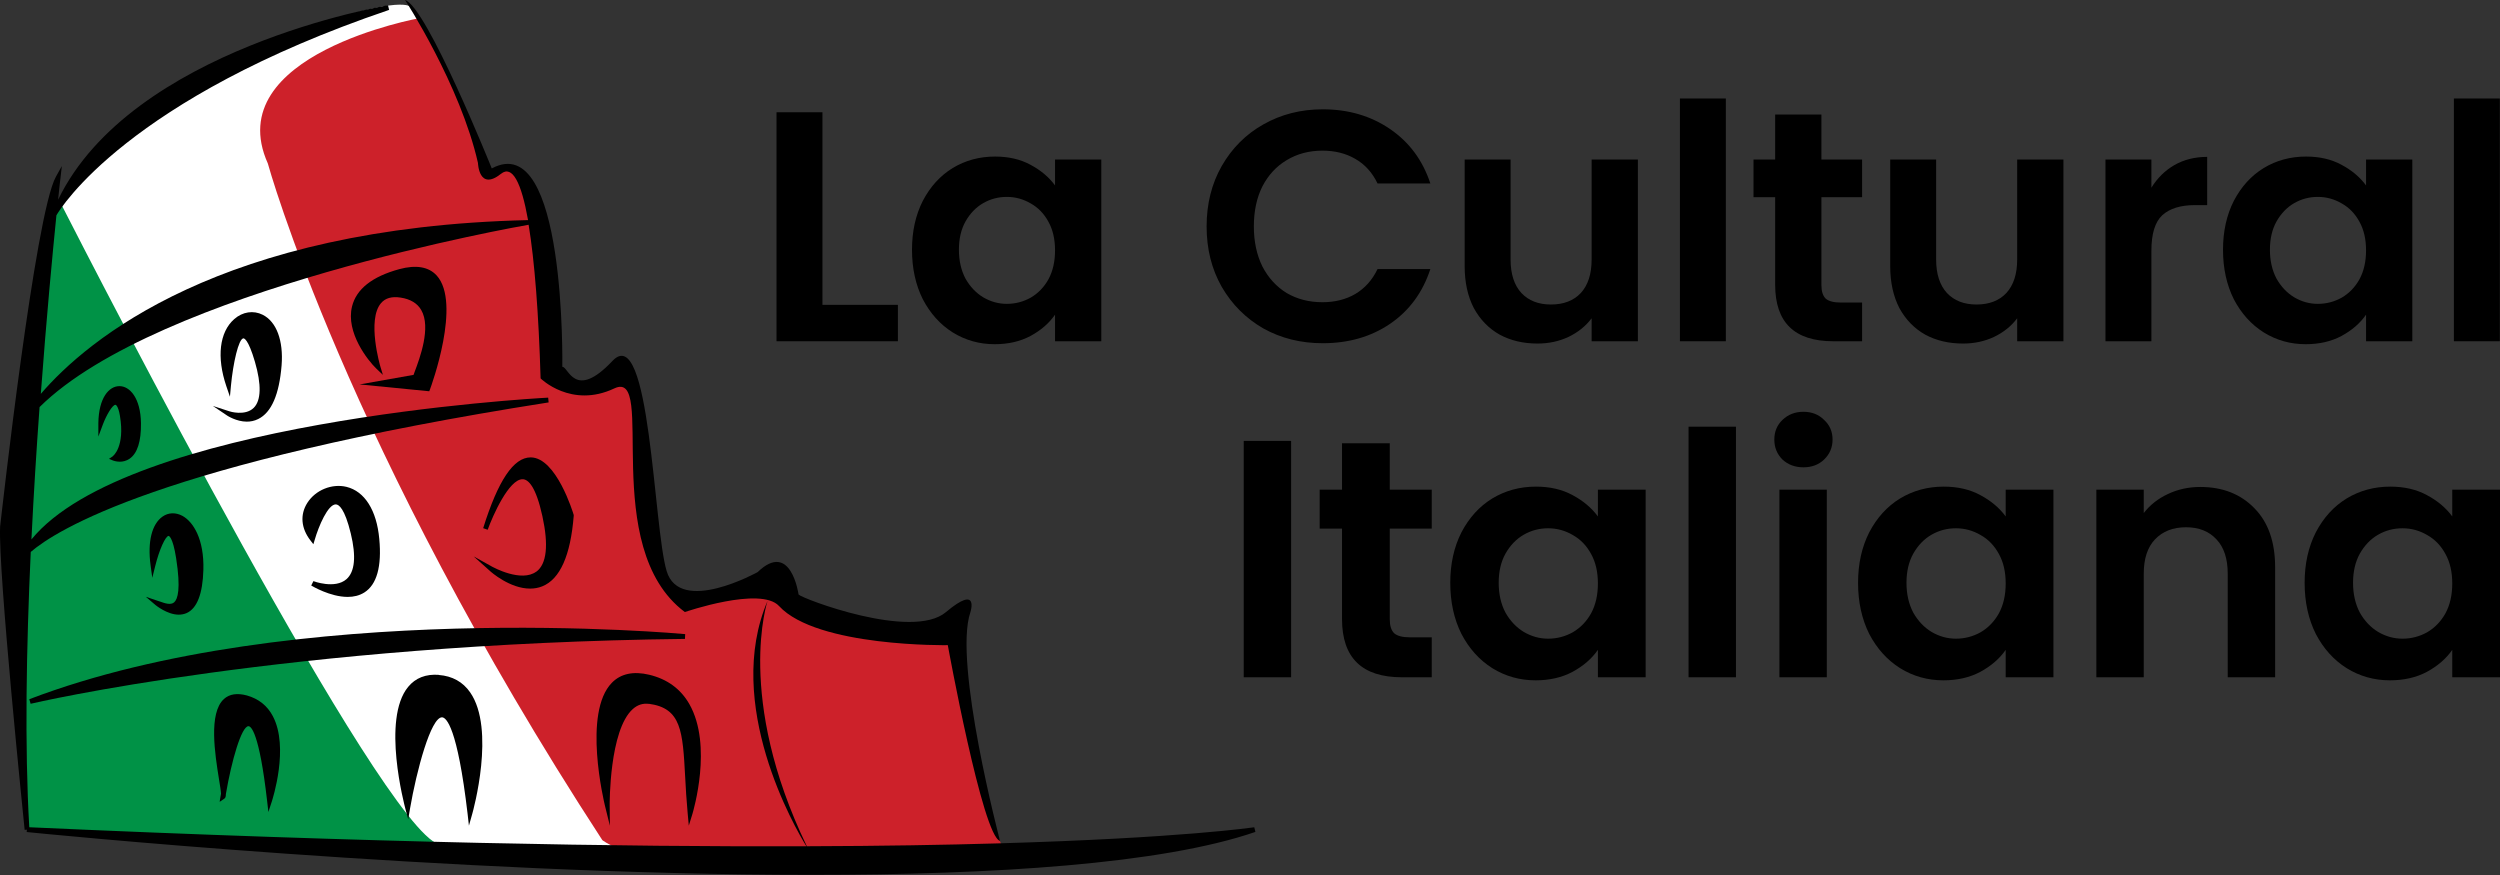
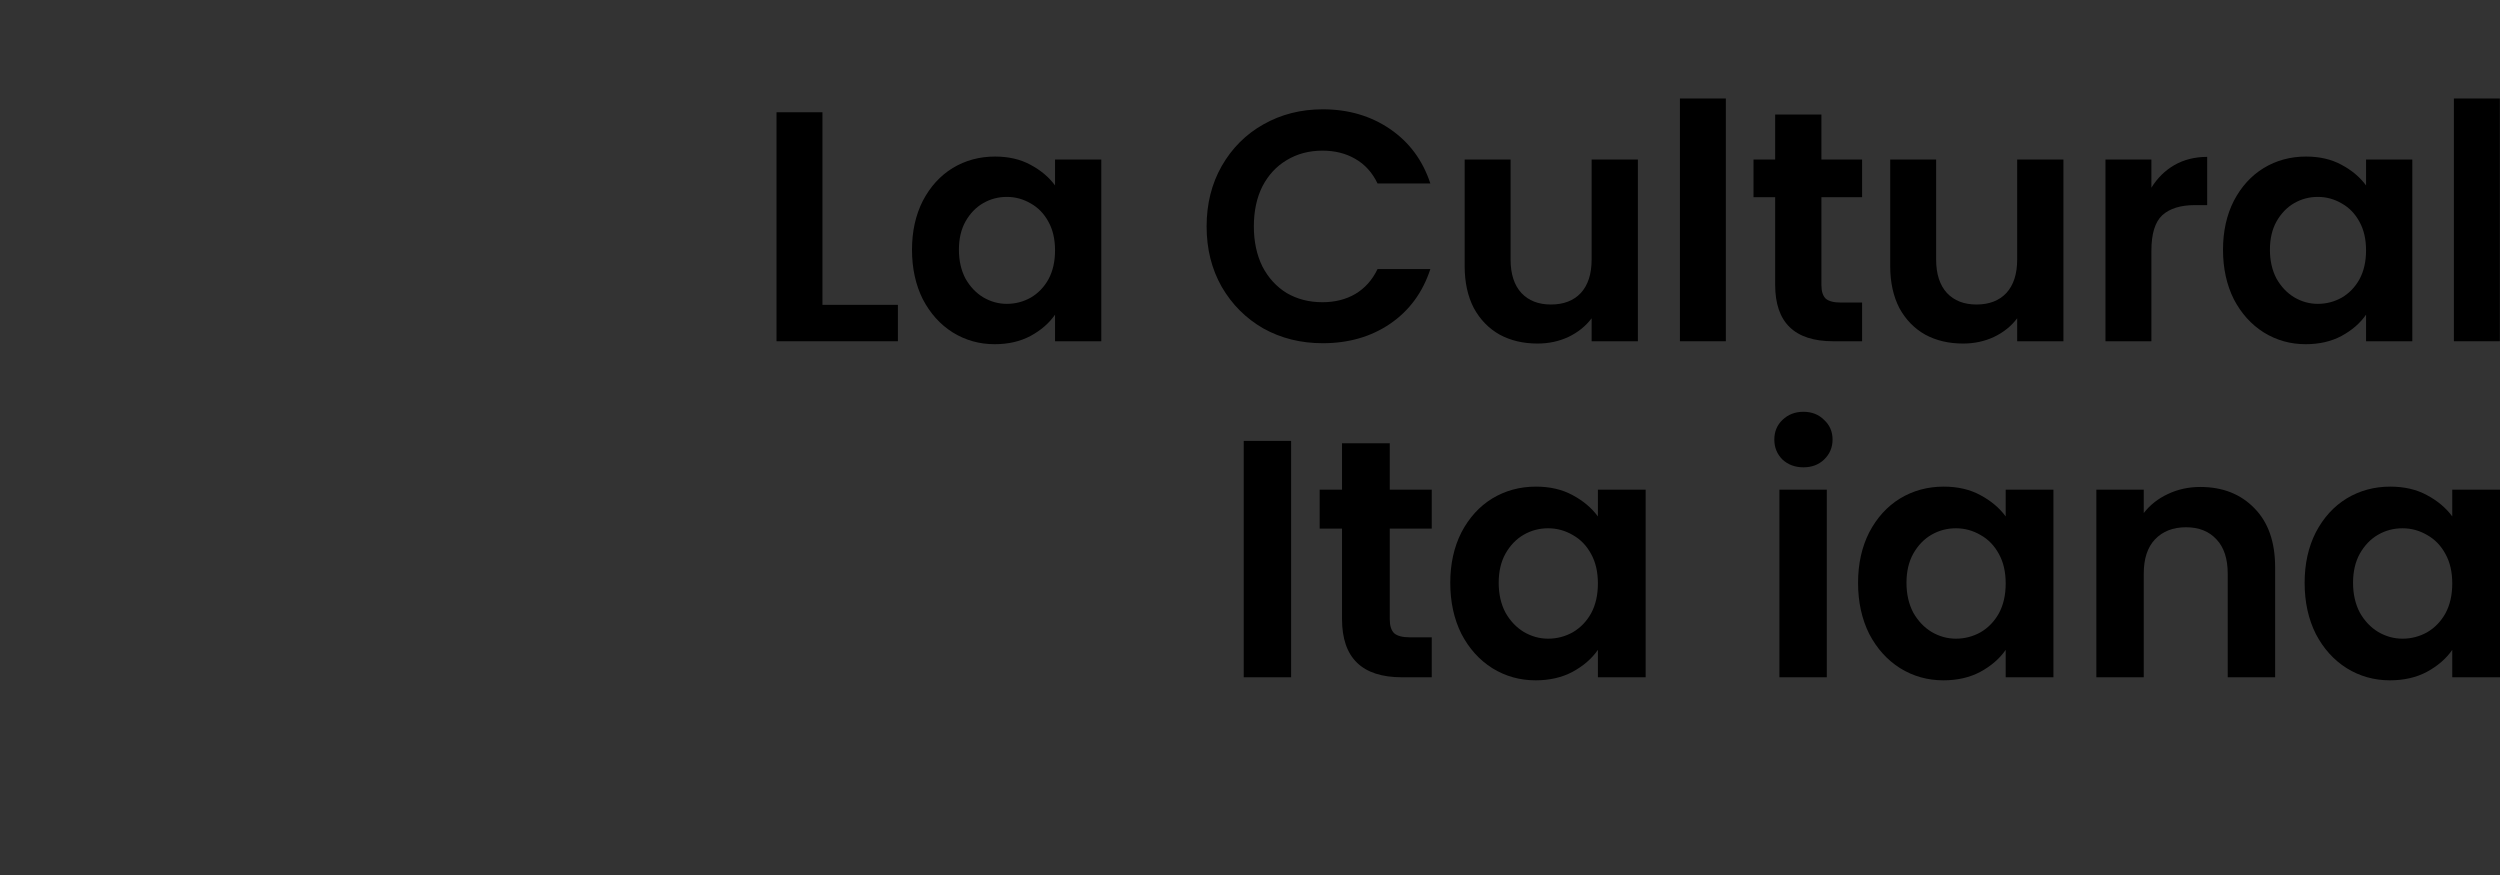
<svg xmlns="http://www.w3.org/2000/svg" width="660" height="231" viewBox="0 0 660 231" fill="none">
  <rect x="0" y="0" width="660" height="231" fill="#333333" stroke="none" />
  <g clip-path="url(#clip0_409_476)">
    <path d="M108.665 2.013C108.665 2.013 107.292 -1.262 86.908 5.588C66.524 12.438 42.111 26.379 30.621 36.774C19.13 47.17 13.729 58.737 13.729 58.737L22.682 80.339L44.2 141.81L95.145 218.514L108.008 224.102L177.487 228.068V205.204L122.214 85.266L112.007 7.271L108.695 2.013H108.665Z" fill="white" />
    <path d="M110.814 4.777C110.814 4.777 57.809 14.331 70.702 43.144C70.702 43.144 91.176 117.654 159.013 221.789C159.013 221.789 181.456 239.665 264.932 224.703C253.472 191.925 254.278 188.74 252.129 178.645C252.009 178.074 251.89 177.533 251.8 176.992C250.786 171.855 250.398 167.829 251.144 166.086C251.144 166.086 205.243 164.734 206.317 154.519C206.317 154.519 179.755 158.245 177.159 155.571C177.159 155.571 172.622 149.201 170.145 114.92C169.787 110.173 166.773 104.946 166.832 99.147C166.832 99.147 148 105.667 143.673 99.688C143.673 99.688 154.477 43.114 130.69 44.226C130.69 44.226 129.676 46.569 128.691 44.406C126.572 39.689 123.02 30.015 119.17 21.482C115.111 12.469 110.814 4.747 110.814 4.747" fill="#CD212A" />
    <path d="M13.848 55.402C13.848 55.402 15.191 52.067 15.967 53.539C26.174 73.549 100.428 218.033 115.887 222.93C132.511 228.188 7.163 219.025 7.163 219.025C7.163 219.025 -2.029 126.427 14.266 56.364L13.848 55.402Z" fill="#009246" />
    <path d="M180.889 167.408C179.875 167.318 77.656 157.914 7.73 184.594L8.088 185.796C8.745 185.645 75.955 169.902 180.83 168.67L180.889 167.408Z" fill="black" />
    <path d="M331.188 218.394C331.009 218.394 312.296 221.248 263.202 222.66C249.742 223.051 233.118 223.351 213.003 223.411C194.021 184.053 202.647 158.605 202.647 158.605C190.977 185.886 209.869 218.514 212.883 223.411C165.37 223.592 98.429 222.51 7.73 218.394C6.477 196.942 6.954 170.954 8.118 145.716C14.654 140.068 42.44 122.311 144.837 106.238L144.718 104.976C140.002 105.216 33.666 111.345 8.297 142.411C8.894 130.333 9.64 118.496 10.446 107.469C41.783 76.463 137.913 59.608 139.555 59.338C141.136 68.892 142.211 82.833 142.718 99.898C142.718 99.898 150.806 107.92 162.177 102.542C173.518 97.164 157.85 144.424 180.8 161.58C180.8 161.58 200.796 154.699 205.661 159.987C215.689 170.893 250.219 170.323 250.219 170.323C250.219 170.323 259.411 220.858 264.007 221.999C264.007 221.999 251.592 174.889 256.188 161.61C256.188 161.61 258.635 154.099 249.712 161.61C240.788 169.121 211.63 157.974 210.824 156.953C210.824 156.953 208.824 142.531 200.02 151.034C200.02 151.034 179.487 162.451 175.995 150.764C172.473 139.076 171.668 84.696 161.67 95.301C151.672 105.907 150.06 96.743 148.448 96.834C148.448 96.834 149.523 33.86 129.825 44.466C129.825 44.466 112.665 1.773 106.934 0C106.934 0 121.528 22.443 126.184 43.024C126.184 43.024 126.393 50.565 132.273 45.878C135.257 43.505 137.645 48.191 139.405 58.106C58.228 59.999 23.011 89.743 10.775 103.984C12.267 83.884 13.878 66.909 14.893 56.844C15.968 54.981 33.755 26.019 102.726 2.614L102.428 1.382C101.741 1.502 34.68 12.799 15.341 52.728C15.699 49.183 15.938 47.11 15.968 46.99L16.326 43.835L14.774 46.629C9.282 56.394 0.418 135.651 0.03 139.046C-0.507 150.914 6.238 216.291 6.507 219.085L7.104 219.025L7.044 219.656C8.715 219.836 118.872 230.952 214.226 230.952C262.336 230.952 306.685 228.128 331.427 219.626L331.128 218.394H331.188Z" fill="black" />
    <path d="M29.755 120.479L28.77 121.14L29.875 121.59C29.875 121.59 30.651 121.891 31.635 121.891C32.411 121.891 33.307 121.71 34.202 121.11C36.261 119.697 37.276 116.543 37.216 111.736C37.127 105.006 34.202 101.911 31.516 101.941C28.8 101.941 26.054 104.976 25.965 111.736V115.251L27.189 111.976C28.114 109.542 29.695 106.868 30.471 106.868C30.471 106.868 30.471 106.868 30.501 106.868C30.501 106.868 31.188 106.959 31.665 109.783C33.038 118.015 29.815 120.419 29.785 120.419L29.755 120.479Z" fill="black" />
    <path d="M60.555 108.581L56.198 107.169L59.988 109.723C59.988 109.723 62.406 111.315 65.151 111.315C66.106 111.315 67.151 111.135 68.165 110.624C71.657 108.912 73.717 104.164 74.343 96.443C74.851 89.923 73 84.936 69.359 83.103C66.912 81.871 64.047 82.292 61.838 84.245C57.929 87.67 57.153 94.28 59.749 101.941L60.704 104.735L60.973 101.791C61.54 95.872 62.972 89.443 64.256 89.323C64.405 89.323 65.509 89.383 67.3 95.512C69.061 101.551 68.942 105.757 66.972 107.68C64.704 109.903 60.585 108.611 60.555 108.581Z" fill="black" />
    <path d="M109.172 98.966L94.936 101.49L113.32 103.293L113.499 102.842C113.858 101.911 121.856 79.978 115.29 72.738C113.171 70.424 109.858 69.853 105.412 71.055C98.249 73.008 94.07 76.313 92.936 80.91C91.235 87.79 97.174 95.241 99.383 97.344L101.084 98.966L100.398 96.713C100.398 96.713 96.786 84.425 100.607 80.008C101.741 78.686 103.442 78.206 105.77 78.566C108.336 78.957 110.187 80.069 111.201 81.841C113.887 86.438 110.784 94.67 109.47 98.155C109.351 98.456 109.261 98.756 109.172 98.997V98.966Z" fill="black" />
    <path d="M42.141 158.785L38.499 157.554L41.036 159.717C41.036 159.717 44.11 162.271 47.184 162.271C47.871 162.271 48.587 162.15 49.273 161.85C52.019 160.618 53.511 156.772 53.691 150.463C53.929 142.321 51.005 137.754 48.169 136.192C46.379 135.23 44.468 135.29 42.916 136.372C40.081 138.355 38.917 143.042 39.753 149.231L40.201 152.536L41.007 149.321C42.051 145.115 43.693 141.48 44.528 141.48C44.528 141.48 45.603 141.6 46.498 147.368C47.781 155.541 46.916 158.214 45.961 159.026C45.035 159.807 43.513 159.266 42.17 158.785H42.141Z" fill="black" />
    <path d="M82.73 153.438L82.163 154.579C82.431 154.73 87.177 157.584 91.802 157.584C93.354 157.584 94.847 157.253 96.19 156.412C99.473 154.339 100.816 149.562 100.129 142.261C99.443 134.72 96.279 129.703 91.474 128.531C87.624 127.599 83.297 129.372 81.148 132.737C79.148 135.862 79.477 139.497 81.984 142.712L82.73 143.673L83.088 142.502C84.132 138.866 86.58 133.158 88.639 133.158C89.445 133.158 90.997 134.209 92.608 140.849C94.071 146.888 93.683 150.944 91.474 152.897C88.43 155.571 82.76 153.438 82.7 153.408L82.73 153.438Z" fill="black" />
    <path d="M141.614 150.884C137.644 153.858 130.153 149.712 130.064 149.682L125.05 146.888L129.347 150.733C129.586 150.974 134.63 155.42 139.972 155.39C141.047 155.39 142.121 155.21 143.166 154.79C147.851 152.897 150.627 146.647 151.462 136.192V136.072V135.952C151.283 135.321 146.866 120.809 140.121 120.749H140.092C135.585 120.749 131.496 126.848 127.557 139.437L128.751 139.857C130.094 136.102 134.361 126.518 137.943 126.518C137.973 126.518 138.032 126.518 138.062 126.518C139.465 126.608 141.464 128.38 143.195 136.282C144.867 143.943 144.33 148.871 141.614 150.914V150.884Z" fill="black" />
    <path d="M58.019 211.664L59.212 210.853C59.511 210.642 59.63 210.342 59.63 209.651C61.122 200.848 63.749 191.714 65.599 191.714C66.226 191.714 68.434 193.186 70.523 211.483L70.852 214.368L71.747 211.634C71.926 211.063 76.403 197.302 72.016 189.04C70.553 186.276 68.255 184.473 65.181 183.602C62.614 182.911 60.585 183.212 59.123 184.534C55.004 188.259 56.765 199.165 57.809 205.685C58.048 207.187 58.317 208.749 58.347 209.531C58.317 209.771 58.257 209.981 58.227 210.192L57.989 211.634L58.019 211.664Z" fill="black" />
    <path d="M115.917 178.164C112.425 177.894 109.68 178.975 107.74 181.349C100.726 189.882 106.785 212.565 107.023 213.527L107.769 216.291L108.247 213.467C109.978 203.432 113.738 189.371 116.693 189.371C117.827 189.401 120.752 191.955 123.438 214.788L123.796 217.973L124.662 214.909C124.93 214.007 130.869 192.495 124.124 182.791C122.214 180.027 119.409 178.465 115.857 178.194L115.917 178.164Z" fill="black" />
    <path d="M171.279 185.796C179.904 186.937 180.233 193.036 180.889 205.174C181.039 208.029 181.218 211.243 181.546 214.728L181.844 217.973L182.799 214.879C183.008 214.158 188.201 196.792 181.994 185.886C179.696 181.86 176.144 179.276 171.399 178.134C167.22 177.143 163.908 177.834 161.55 180.237C153.79 188.109 159.461 211.664 159.7 212.685L161.013 218.003L160.953 212.535C160.953 212.325 160.834 192.736 167.071 187.178C168.325 186.066 169.727 185.615 171.339 185.826L171.279 185.796Z" fill="black" />
  </g>
  <path d="M608.422 153.859C608.422 148.853 609.406 144.412 611.372 140.538C613.398 136.664 616.11 133.684 619.507 131.598C622.963 129.512 626.807 128.469 631.038 128.469C634.733 128.469 637.951 129.214 640.692 130.704C643.493 132.194 645.728 134.072 647.396 136.337V129.274H660V178.802H647.396V171.561C645.787 173.885 643.552 175.822 640.692 177.372C637.891 178.862 634.643 179.607 630.949 179.607C626.777 179.607 622.963 178.534 619.507 176.388C616.11 174.243 613.398 171.233 611.372 167.359C609.406 163.425 608.422 158.925 608.422 153.859ZM647.396 154.038C647.396 150.998 646.8 148.406 645.608 146.26C644.417 144.055 642.808 142.386 640.781 141.254C638.755 140.062 636.58 139.466 634.256 139.466C631.932 139.466 629.786 140.032 627.82 141.164C625.853 142.297 624.244 143.965 622.993 146.171C621.801 148.316 621.205 150.879 621.205 153.859C621.205 156.839 621.801 159.462 622.993 161.726C624.244 163.932 625.853 165.63 627.82 166.822C629.846 168.014 631.991 168.61 634.256 168.61C636.58 168.61 638.755 168.044 640.781 166.912C642.808 165.72 644.417 164.051 645.608 161.905C646.8 159.7 647.396 157.078 647.396 154.038Z" fill="black" />
  <path d="M580.879 128.558C586.778 128.558 591.546 130.436 595.181 134.19C598.816 137.886 600.634 143.071 600.634 149.746V178.801H588.119V151.445C588.119 147.511 587.136 144.501 585.169 142.415C583.203 140.27 580.521 139.197 577.124 139.197C573.668 139.197 570.927 140.27 568.9 142.415C566.934 144.501 565.951 147.511 565.951 151.445V178.801H553.436V129.273H565.951V135.442C567.619 133.296 569.735 131.628 572.297 130.436C574.919 129.184 577.78 128.558 580.879 128.558Z" fill="black" />
  <path d="M490.529 153.859C490.529 148.853 491.513 144.412 493.479 140.538C495.505 136.664 498.217 133.684 501.614 131.598C505.07 129.512 508.914 128.469 513.145 128.469C516.84 128.469 520.058 129.214 522.799 130.704C525.6 132.194 527.834 134.072 529.503 136.337V129.274H542.107V178.802H529.503V171.561C527.894 173.885 525.659 175.822 522.799 177.372C519.998 178.862 516.75 179.607 513.055 179.607C508.884 179.607 505.07 178.534 501.614 176.388C498.217 174.243 495.505 171.233 493.479 167.359C491.513 163.425 490.529 158.925 490.529 153.859ZM529.503 154.038C529.503 150.998 528.907 148.406 527.715 146.26C526.523 144.055 524.914 142.386 522.888 141.254C520.862 140.062 518.687 139.466 516.363 139.466C514.039 139.466 511.893 140.032 509.927 141.164C507.96 142.297 506.351 143.965 505.1 146.171C503.908 148.316 503.312 150.879 503.312 153.859C503.312 156.839 503.908 159.462 505.1 161.726C506.351 163.932 507.96 165.63 509.927 166.822C511.953 168.014 514.098 168.61 516.363 168.61C518.687 168.61 520.862 168.044 522.888 166.912C524.914 165.72 526.523 164.051 527.715 161.905C528.907 159.7 529.503 157.078 529.503 154.038Z" fill="black" />
  <path d="M476.109 123.373C473.904 123.373 472.057 122.688 470.567 121.317C469.137 119.887 468.422 118.128 468.422 116.042C468.422 113.956 469.137 112.228 470.567 110.857C472.057 109.427 473.904 108.711 476.109 108.711C478.314 108.711 480.132 109.427 481.562 110.857C483.052 112.228 483.797 113.956 483.797 116.042C483.797 118.128 483.052 119.887 481.562 121.317C480.132 122.688 478.314 123.373 476.109 123.373ZM482.277 129.274V178.802H469.763V129.274H482.277Z" fill="black" />
-   <path d="M458.292 112.645V178.802H445.777V112.645H458.292Z" fill="black" />
  <path d="M382.871 153.859C382.871 148.853 383.854 144.412 385.821 140.538C387.847 136.664 390.559 133.684 393.955 131.598C397.412 129.512 401.256 128.469 405.487 128.469C409.181 128.469 412.399 129.214 415.141 130.704C417.942 132.194 420.176 134.072 421.845 136.337V129.274H434.449V178.802H421.845V171.561C420.236 173.885 418.001 175.822 415.141 177.372C412.34 178.862 409.092 179.607 405.397 179.607C401.226 179.607 397.412 178.534 393.955 176.388C390.559 174.243 387.847 171.233 385.821 167.359C383.854 163.425 382.871 158.925 382.871 153.859ZM421.845 154.038C421.845 150.998 421.249 148.406 420.057 146.26C418.865 144.055 417.256 142.386 415.23 141.254C413.204 140.062 411.029 139.466 408.705 139.466C406.381 139.466 404.235 140.032 402.269 141.164C400.302 142.297 398.693 143.965 397.442 146.171C396.25 148.316 395.654 150.879 395.654 153.859C395.654 156.839 396.25 159.462 397.442 161.726C398.693 163.932 400.302 165.63 402.269 166.822C404.295 168.014 406.44 168.61 408.705 168.61C411.029 168.61 413.204 168.044 415.23 166.912C417.256 165.72 418.865 164.051 420.057 161.905C421.249 159.7 421.845 157.078 421.845 154.038Z" fill="black" />
  <path d="M366.898 139.555V163.514C366.898 165.183 367.285 166.405 368.06 167.18C368.894 167.895 370.265 168.253 372.172 168.253H377.982V178.802H370.116C359.568 178.802 354.294 173.676 354.294 163.425V139.555H348.394V129.274H354.294V117.026H366.898V129.274H377.982V139.555H366.898Z" fill="black" />
  <path d="M340.857 116.4V178.802H328.342V116.4H340.857Z" fill="black" />
  <path d="M659.951 26V90.091H647.825V26H659.951Z" fill="black" />
  <path d="M586.875 65.926C586.875 61.076 587.828 56.775 589.733 53.021C591.696 49.268 594.323 46.381 597.615 44.36C600.964 42.34 604.688 41.329 608.787 41.329C612.367 41.329 615.485 42.051 618.141 43.494C620.855 44.938 623.02 46.757 624.637 48.951V42.109H636.849V90.09H624.637V83.075C623.078 85.327 620.913 87.203 618.141 88.705C615.427 90.148 612.28 90.87 608.701 90.87C604.659 90.87 600.964 89.831 597.615 87.752C594.323 85.673 591.696 82.757 589.733 79.004C587.828 75.194 586.875 70.834 586.875 65.926ZM624.637 66.1C624.637 63.155 624.059 60.643 622.905 58.564C621.75 56.428 620.191 54.811 618.228 53.714C616.265 52.559 614.157 51.982 611.905 51.982C609.653 51.982 607.575 52.531 605.669 53.628C603.764 54.725 602.205 56.341 600.992 58.478C599.838 60.556 599.26 63.039 599.26 65.926C599.26 68.813 599.838 71.354 600.992 73.548C602.205 75.684 603.764 77.33 605.669 78.485C607.632 79.639 609.711 80.217 611.905 80.217C614.157 80.217 616.265 79.668 618.228 78.571C620.191 77.416 621.75 75.8 622.905 73.721C624.059 71.585 624.637 69.044 624.637 66.1Z" fill="black" />
  <path d="M567.969 49.558C569.528 47.017 571.548 45.025 574.031 43.582C576.572 42.138 579.459 41.416 582.692 41.416V54.148H579.488C575.677 54.148 572.79 55.043 570.827 56.833C568.921 58.623 567.969 61.741 567.969 66.187V90.091H555.843V42.109H567.969V49.558Z" fill="black" />
  <path d="M544.746 42.108V90.09H532.534V84.028C530.975 86.106 528.925 87.752 526.385 88.964C523.902 90.119 521.188 90.696 518.243 90.696C514.49 90.696 511.17 89.917 508.283 88.358C505.396 86.741 503.116 84.403 501.441 81.343C499.824 78.225 499.016 74.529 499.016 70.257V42.108H511.141V68.524C511.141 72.335 512.094 75.28 514 77.359C515.905 79.379 518.503 80.39 521.794 80.39C525.143 80.39 527.77 79.379 529.676 77.359C531.581 75.28 532.534 72.335 532.534 68.524V42.108H544.746Z" fill="black" />
  <path d="M480.854 52.069V75.281C480.854 76.897 481.23 78.081 481.98 78.832C482.789 79.525 484.117 79.871 485.964 79.871H491.594V90.091H483.972C473.752 90.091 468.643 85.125 468.643 75.194V52.069H462.926V42.109H468.643V30.244H480.854V42.109H491.594V52.069H480.854Z" fill="black" />
  <path d="M455.623 26V90.091H443.498V26H455.623Z" fill="black" />
  <path d="M432.4 42.108V90.09H420.188V84.028C418.629 86.106 416.58 87.752 414.039 88.964C411.556 90.119 408.842 90.696 405.898 90.696C402.145 90.696 398.825 89.917 395.938 88.358C393.051 86.741 390.77 84.403 389.095 81.343C387.479 78.225 386.67 74.529 386.67 70.257V42.108H398.796V68.524C398.796 72.335 399.748 75.28 401.654 77.359C403.559 79.379 406.158 80.39 409.449 80.39C412.798 80.39 415.425 79.379 417.33 77.359C419.236 75.28 420.188 72.335 420.188 68.524V42.108H432.4Z" fill="black" />
  <path d="M318.545 59.778C318.545 53.83 319.873 48.518 322.529 43.841C325.243 39.107 328.91 35.44 333.529 32.842C338.206 30.186 343.431 28.858 349.205 28.858C355.961 28.858 361.879 30.59 366.96 34.054C372.041 37.519 375.592 42.311 377.613 48.432H363.669C362.283 45.545 360.32 43.38 357.78 41.936C355.297 40.492 352.41 39.771 349.119 39.771C345.596 39.771 342.45 40.608 339.678 42.282C336.964 43.899 334.828 46.209 333.269 49.211C331.768 52.214 331.017 55.736 331.017 59.778C331.017 63.762 331.768 67.284 333.269 70.344C334.828 73.346 336.964 75.685 339.678 77.359C342.45 78.976 345.596 79.784 349.119 79.784C352.41 79.784 355.297 79.063 357.78 77.619C360.32 76.118 362.283 73.924 363.669 71.037H377.613C375.592 77.215 372.041 82.036 366.96 85.501C361.937 88.907 356.019 90.611 349.205 90.611C343.431 90.611 338.206 89.311 333.529 86.713C328.91 84.057 325.243 80.391 322.529 75.714C319.873 71.037 318.545 65.725 318.545 59.778Z" fill="black" />
  <path d="M240.768 65.926C240.768 61.076 241.721 56.775 243.626 53.021C245.589 49.268 248.216 46.381 251.508 44.36C254.857 42.34 258.581 41.329 262.68 41.329C266.26 41.329 269.378 42.051 272.034 43.494C274.748 44.938 276.913 46.757 278.53 48.951V42.109H290.742V90.09H278.53V83.075C276.971 85.327 274.806 87.203 272.034 88.705C269.32 90.148 266.174 90.87 262.594 90.87C258.552 90.87 254.857 89.831 251.508 87.752C248.216 85.673 245.589 82.757 243.626 79.004C241.721 75.194 240.768 70.834 240.768 65.926ZM278.53 66.1C278.53 63.155 277.952 60.643 276.798 58.564C275.643 56.428 274.084 54.811 272.121 53.714C270.158 52.559 268.05 51.982 265.798 51.982C263.546 51.982 261.468 52.531 259.562 53.628C257.657 54.725 256.098 56.341 254.885 58.478C253.731 60.556 253.153 63.039 253.153 65.926C253.153 68.813 253.731 71.354 254.885 73.548C256.098 75.684 257.657 77.33 259.562 78.485C261.526 79.639 263.604 80.217 265.798 80.217C268.05 80.217 270.158 79.668 272.121 78.571C274.084 77.416 275.643 75.8 276.798 73.721C277.952 71.585 278.53 69.044 278.53 66.1Z" fill="black" />
  <path d="M217.125 80.477H237.046V90.09H205V29.637H217.125V80.477Z" fill="black" />
  <defs>
    <clipPath id="clip0_409_476">
-       <rect width="331.486" height="230.952" fill="white" />
-     </clipPath>
+       </clipPath>
  </defs>
</svg>